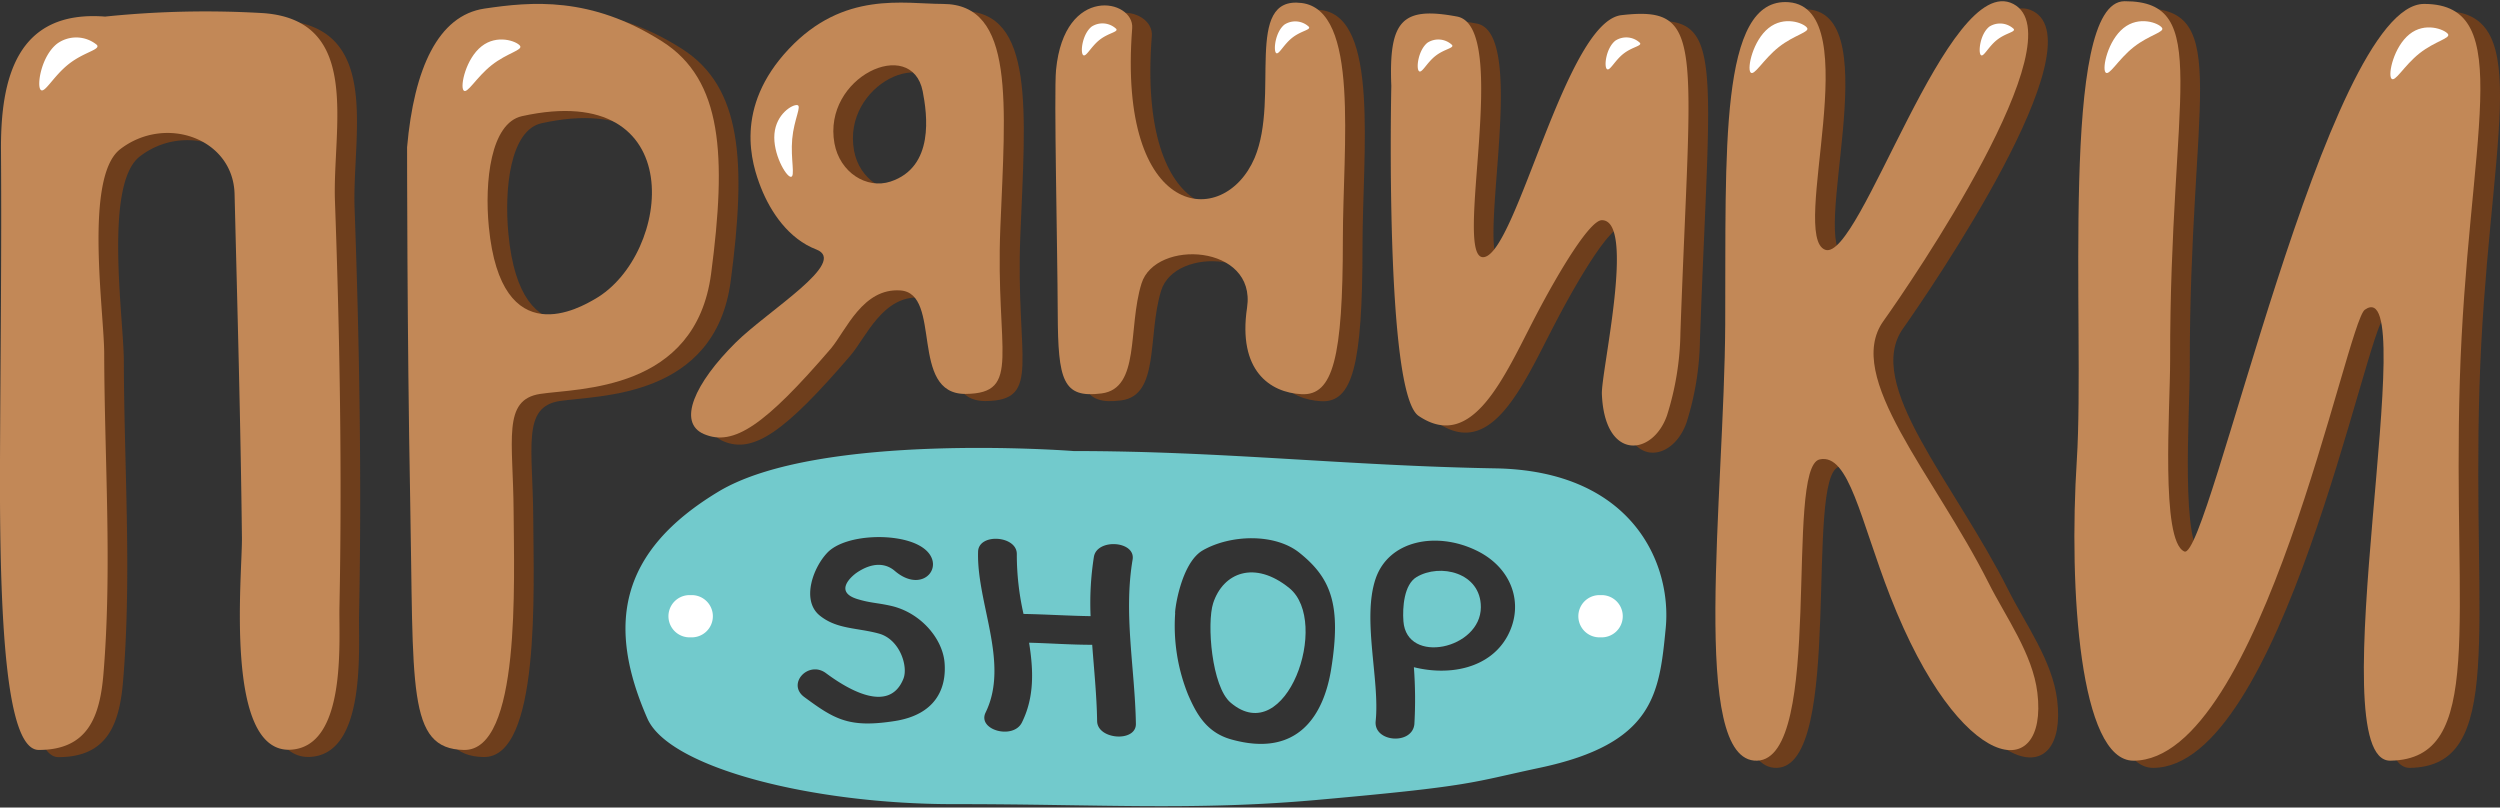
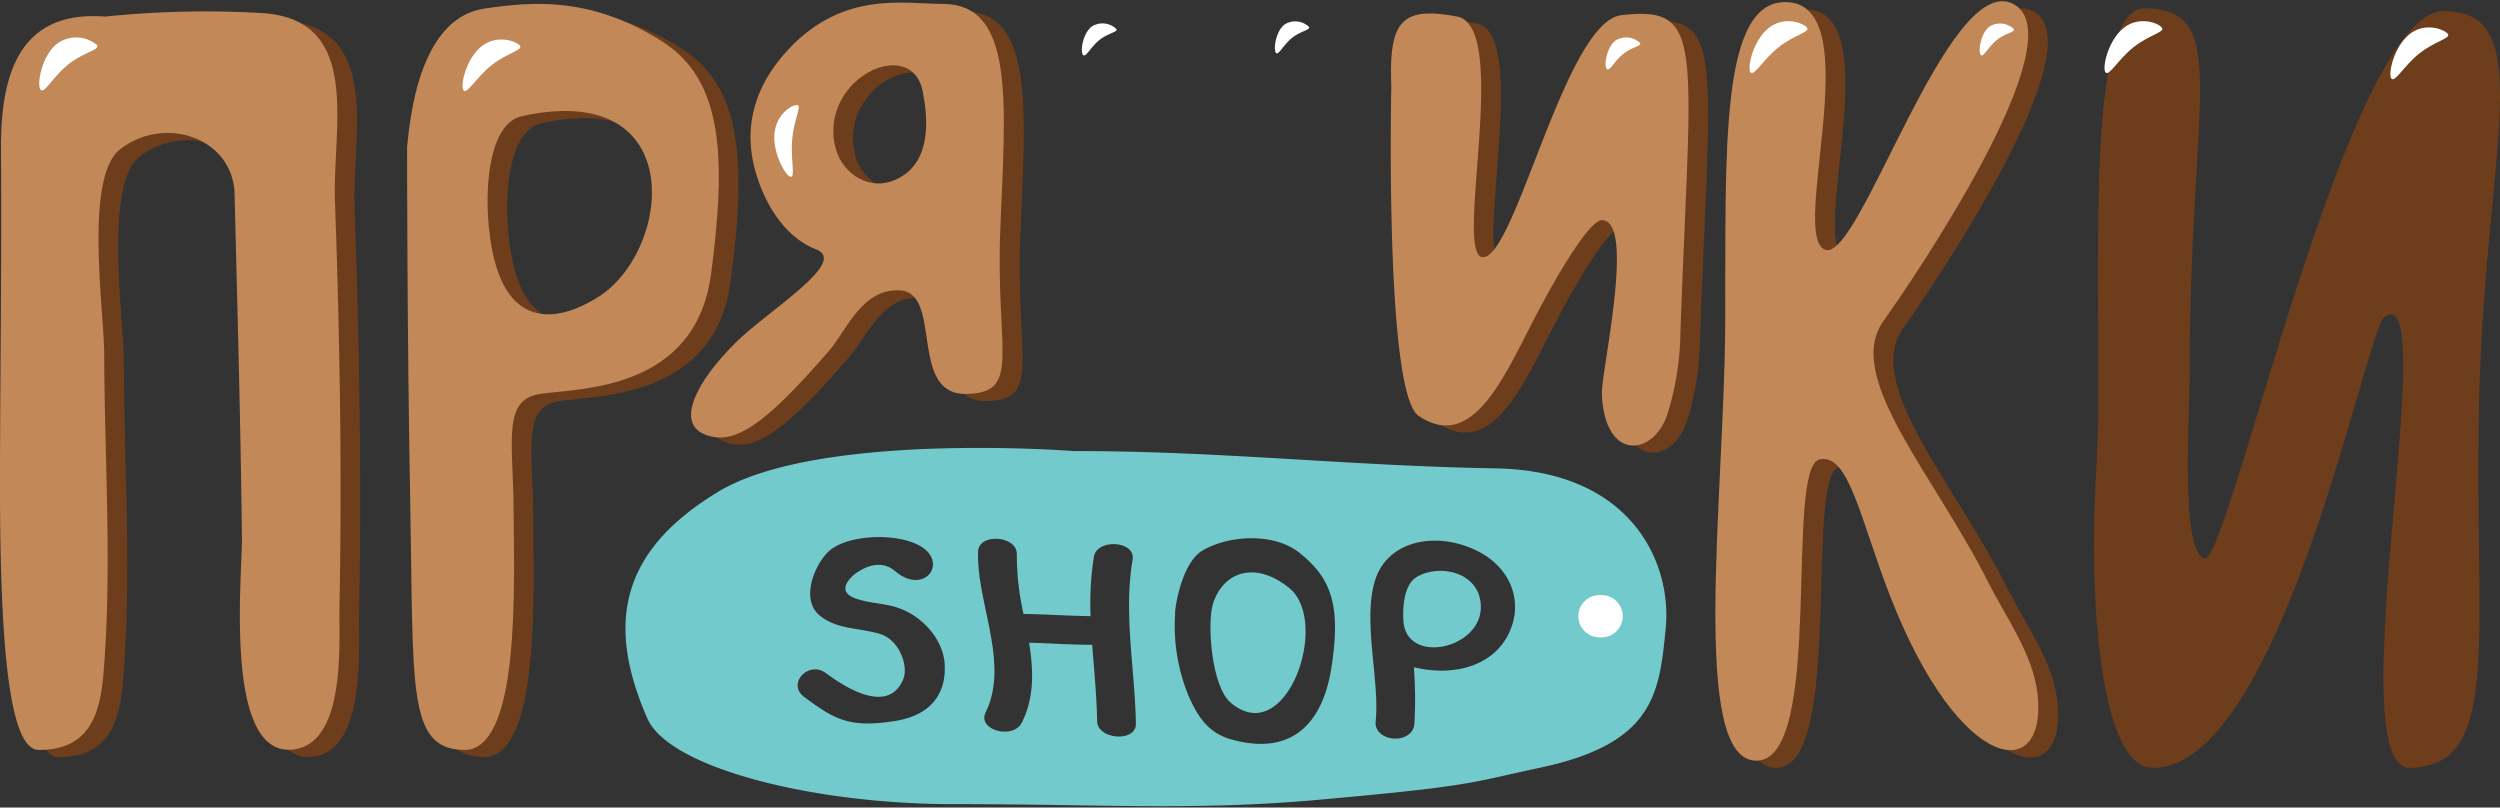
<svg xmlns="http://www.w3.org/2000/svg" viewBox="0 0 452 146">
  <rect x="0" y="0" width="452" height="146" fill="#333333" stroke="none" />
  <defs>
    <style>.cls-1{fill:#6e3e1c;}.cls-2{fill:#c28857;}.cls-3{fill:#72cacc;}.cls-4{fill:#fff;}</style>
  </defs>
  <title>пряник_элементы</title>
  <g id="пряники_шоп">
    <path class="cls-1" d="M395.91,66.42c-.07-48.12,7.77-64.91-8.23-64.9-11.88,0-7.14,59.37-8.64,82.93s.56,54.38,10.23,54.38c23.19,0,38.5-79.18,41.84-81.53,10.71-7.54-8.53,81.75,4.62,81.53,17.27-.28,11.24-25,12.55-68.65S458.94,2,441.82,2c-17.58,0-39,100.92-43.34,99S395.92,75.09,395.91,66.42Z" />
    <path class="cls-1" d="M22.59,4.31C6.51,3.07,3.63,15.51,3.73,28.53c.13,18.64-.09,37.28-.17,55.92-.12,29,1.06,52.43,7,52.44,8.88,0,11.06-6,11.7-13.83,1.58-19.13.18-38.57.13-57.75,0-7.58-3.66-31.9,2.86-37,8.16-6.34,20.47-2,20.71,8.1.51,20.71,1.09,41.44,1.32,62.15.08,6.69-3.25,38.78,8.71,38.29,10.26-.42,8.81-19.51,8.93-25.62.48-24.52.07-49-.81-73.55-.48-13.23,5-32.6-12.86-34A178.14,178.14,0,0,0,22.59,4.31Z" />
    <path class="cls-1" d="M123.3,8.83c-13-8.27-23.77-7.21-32.15-6s-12.75,10.86-14,25.09c0,0,0,34,.56,63.64.65,34.17-.63,45.09,9.7,45.31s9.07-30.37,9-43.17-2.1-20.14,4.8-21.2,28.1-.4,30.91-21.74S134.19,15.76,123.3,8.83ZM111.12,55.37c-2.45,1.4-17,10.12-19.2-13.09-.78-8.11.32-18.75,6-20C128.57,15.54,125,47.43,111.12,55.37Z" />
    <path class="cls-1" d="M174,2c-7,0-17.9-2.41-27.83,8.17s-6.74,20.7-5.06,25.09,5.06,9.23,10,11.15c5.83,2.26-8.68,11-14.56,16.8-7.47,7.4-10.62,14.48-5.78,16.56,5.36,2.3,11.05-1.55,23-15.5,2.83-3.31,5.84-10.92,12.63-10.47,7.64.52,1.5,18.8,11.8,18.71s5.36-7.56,6.28-30S187.14,2,174,2Zm-9.46,32.12c-4.31,1.41-9.17-1.64-10.13-6.89-2.19-12,13.92-19.49,16-9.45C171.18,21.94,172.58,31.49,164.52,34.13Z" />
-     <path class="cls-1" d="M194.49,14c-.39,4.1.25,31.91.31,43.95s.9,15.35,7.92,14.44,4.7-11.74,7.22-19.86,20.79-7.09,19.09,4.34,4.16,15.38,9.84,15.67,7.47-6.53,7.47-28c0-16.9,3.09-41.42-7.47-42.72s-3.85,17-8.48,28c-5.57,13.16-24.88,11.36-22.14-23.32C208.67,1.17,196-1.59,194.49,14Z" />
    <path class="cls-1" d="M255.1,16.85S253.87,72.33,260,76.49c9.76,6.59,15.41-7,21.15-18,4.45-8.53,9.86-17.39,12-17.39,6.18,0-.15,27.45,0,31.44.48,12.18,9.19,11.23,11.77,3.87a51.61,51.61,0,0,0,2.43-15C309.23,9.16,311.94,2.35,296.71,4c-10,1.11-18.91,42.71-24.82,43.74s5-41.63-4.9-43.48S254.62,5,255.1,16.85Z" />
    <path class="cls-1" d="M327,1.71c-12.65-1-11.34,27.07-11.49,58.2s-6.5,79.28,5.75,78.92,4.88-53.08,11.32-54.47c5.3-1.14,7.34,10.89,12.76,24.78,12.64,32.4,28.58,34.05,26.6,17.43-.85-7.08-5.74-13.73-8.84-19.9-9.87-19.64-26.21-37.22-19-47.32C349,52.41,379.32,8.11,367.56,2s-27.72,46.73-34,44.46C327,44.07,341.32,2.89,327,1.71Z" />
-     <path class="cls-2" d="M392.36,65.11C392.29,17,400.13.2,384.13.22c-11.88,0-7.14,59.37-8.64,82.92s.56,54.39,10.23,54.39c23.19,0,38.5-79.18,41.84-81.53,10.71-7.54-8.53,81.74,4.62,81.53,17.27-.28,11.24-25,12.55-68.66S455.39.71,438.27.71c-17.58,0-39,100.91-43.34,99S392.37,73.79,392.36,65.11Z" />
    <path class="cls-2" d="M19,3C3,1.76.08,14.21.18,27.23.31,45.87.08,64.5,0,83.14c-.12,29,1.06,52.43,7,52.45,8.9,0,11.07-6,11.71-13.84,1.58-19.12.18-38.57.13-57.75,0-7.58-3.67-31.89,2.86-37,8.16-6.33,20.47-2,20.71,8.1.51,20.72,1.1,41.44,1.33,62.16.07,6.69-3.26,38.77,8.71,38.29,10.25-.42,8.81-19.51,8.92-25.62.48-24.53.07-49-.81-73.55-.48-13.23,5-32.61-12.86-34A176.76,176.76,0,0,0,19,3Z" />
    <path class="cls-2" d="M119.76,7.52C106.78-.75,96,.31,87.6,1.55s-12.75,10.86-14,25.08c0,0,0,34,.56,63.65.65,34.16-.63,45.09,9.7,45.31s9.07-30.37,9-43.18-2.1-20.13,4.8-21.19,28.1-.41,30.91-21.75S130.64,14.46,119.76,7.52ZM107.57,54.06C105.12,55.47,90.62,64.19,88.38,41c-.79-8.11.31-18.75,6-20C125,14.24,121.47,46.12,107.57,54.06Z" />
    <path class="cls-2" d="M170.44.71c-7,0-17.9-2.42-27.84,8.16s-6.74,20.71-5,25.1,5,9.23,10,11.14c5.83,2.27-8.68,11-14.56,16.8-7.47,7.4-10.62,14.48-5.77,16.57,5.35,2.29,11-1.55,23-15.51C153,59.66,156,52.05,162.78,52.51c7.66.51,1.51,18.8,11.8,18.71s5.37-7.56,6.28-30S183.59.71,170.44.71ZM161,32.83c-4.31,1.41-9.16-1.64-10.13-6.9-2.19-12,13.92-19.48,15.95-9.45C167.63,20.64,169,30.19,161,32.83Z" />
-     <path class="cls-2" d="M190.93,12.68c-.39,4.1.26,31.91.31,44s.91,15.36,7.93,14.45,4.7-11.74,7.21-19.86,20.8-7.09,19.09,4.34,4.17,15.37,9.85,15.66,7.47-6.53,7.47-28c0-16.9,3.09-41.42-7.47-42.73s-3.85,17-8.48,28C221.27,41.59,202,39.79,204.7,5.11,205.12-.13,192.41-2.9,190.93,12.68Z" />
    <path class="cls-2" d="M251.55,15.55S250.32,71,256.48,75.19c9.75,6.59,15.42-7,21.14-18,4.46-8.53,9.87-17.38,12-17.38,6.18,0-.16,27.44,0,31.44.49,12.17,9.19,11.23,11.77,3.87a51.67,51.67,0,0,0,2.43-15C305.68,7.86,308.39,1,293.16,2.74c-10,1.11-18.91,42.71-24.82,43.74s5-41.64-4.91-43.49S251.07,3.64,251.55,15.55Z" />
    <path class="cls-2" d="M323.42.4c-12.66-1-11.35,27.08-11.5,58.21s-6.5,79.27,5.75,78.92S322.55,84.45,329,83.06c5.3-1.14,7.34,10.88,12.76,24.78,12.64,32.4,28.58,34,26.6,17.42-.85-7.07-5.74-13.72-8.84-19.9-9.87-19.63-26.21-37.21-19-47.31C345.49,51.1,375.77,6.8,364,.71s-27.72,46.72-34,44.45C323.42,42.76,337.77,1.59,323.42.4Z" />
    <path class="cls-3" d="M301.15,113.68c1.19-11.62-5.9-28.57-30.77-29-27.07-.47-49.27-3.13-76.28-3.13,0,0-46.06-3.6-64.21,7.34s-20.15,24.33-12.85,41c3.9,8.93,29.85,15.52,55.5,15.5s43.25,1.22,65.3-.74c28.82-2.56,27.91-3.15,40.53-5.83C299,134.45,300,125.51,301.15,113.68ZM161.8,130.36c-8.25,1.29-10.85-.25-16.39-4.34-3.21-2.38.75-6.67,3.93-4.31s11.31,7.74,14,1c.89-2.24-.66-7.13-4.44-8.16-4-1.09-7.6-.76-10.69-3.26-3.35-2.71-1.25-8.63,1.39-11.38,3.17-3.3,12.45-3.66,16.7-1.23,5.32,3,.81,9.11-4.52,4.54-1.63-1.4-4-1.62-6.85.3-.89.6-4.31,3.49.17,4.82,2.38.71,3.55.64,6,1.2,5.38,1.22,9.42,6,9.69,10.45C171.11,124.68,169,129.22,161.8,130.36Zm36.56,0c-.07-4.59-.55-9.18-.89-13.78h0c-3.81,0-7.61-.28-11.41-.38.78,4.91,1,9.78-1.29,14.41-1.55,3.18-8.12,1.39-6.57-1.79,4.37-8.94-1.66-19.81-1.36-29.1.11-3.39,7.07-2.89,7,.48A48.72,48.72,0,0,0,185.05,111c4,.07,8.08.34,12.13.4a53.79,53.79,0,0,1,.6-10.74c.57-3.34,7.53-2.88,7,.49-1.68,9.9.43,19.84.59,29.75C205.38,134.24,198.42,133.74,198.36,130.38ZM240.67,121c-1.31,8.12-5.88,16.11-18.08,12.68-4.53-1.27-6.33-4.76-7.75-8a33.2,33.2,0,0,1-2.37-14.79c-.13-.32,1-9.09,5-11.39,5.06-2.89,13.12-3.1,17.53.49C240.67,104.55,242.54,109.41,240.67,121Zm31.88-6c-3.12,5.75-10.3,7.28-16.92,5.63a78.69,78.69,0,0,1,.09,10.3c-.4,3.81-7.37,3.28-7-.54.78-7.42-2.49-18.47,0-25.78,2.38-6.92,10.91-8.52,18-5.18C273.36,102.51,275.67,109.21,272.55,115Z" />
    <path class="cls-3" d="M256.1,104.34c-2.25,1.36-2.55,5.46-2.36,8,.6,7.92,14,5,14-2.57C267.75,103.5,260.35,101.79,256.1,104.34Z" />
    <path class="cls-3" d="M219.34,109.05c-1.17,3.62-.29,15.1,3.17,18,10.05,8.51,18.09-14.59,10.62-20.71C226.84,101.23,221.14,103.52,219.34,109.05Z" />
    <path class="cls-4" d="M17.52,8.12c.7.88-2.32,1.26-5.13,3.49S8,17.08,7.32,16.2s.17-6.07,3-8.3A5.87,5.87,0,0,1,17.52,8.12Z" />
    <path class="cls-4" d="M94,8.25c.64.81-2.29,1.3-5.11,3.53s-4.46,5.36-5.09,4.55.44-5.72,3.26-7.95S93.36,7.45,94,8.25Z" />
    <path class="cls-4" d="M326.7,5c.63.8-2.3,1.29-5.11,3.52s-4.47,5.36-5.1,4.56.44-5.73,3.26-8S326.06,4.15,326.7,5Z" />
    <path class="cls-4" d="M442.57,6.12c.63.8-2.3,1.29-5.12,3.52S433,15,432.36,14.2s.44-5.72,3.26-8S441.93,5.32,442.57,6.12Z" />
    <path class="cls-4" d="M390.87,5c.64.8-2.29,1.29-5.11,3.52s-4.46,5.36-5.09,4.56.44-5.73,3.25-8S390.24,4.15,390.87,5Z" />
    <path class="cls-4" d="M201.8,5.21c.46.58-1.38.72-3,2s-2.5,3.29-3,2.71-.08-3.8,1.57-5.11A3.61,3.61,0,0,1,201.8,5.21Z" />
    <path class="cls-4" d="M236.63,4.83c.46.57-1.37.71-3,2s-2.5,3.29-2.95,2.71-.09-3.79,1.56-5.1A3.59,3.59,0,0,1,236.63,4.83Z" />
-     <path class="cls-4" d="M262.52,8.12c.46.58-1.38.72-3,2s-2.5,3.29-3,2.71-.08-3.79,1.57-5.11A3.61,3.61,0,0,1,262.52,8.12Z" />
    <path class="cls-4" d="M296.49,7.74c.46.57-1.38.71-3,2s-2.5,3.29-3,2.71-.08-3.79,1.57-5.1A3.6,3.6,0,0,1,296.49,7.74Z" />
    <path class="cls-4" d="M364.06,5.21c.45.58-1.38.72-3,2s-2.49,3.29-2.95,2.71-.09-3.8,1.57-5.11A3.61,3.61,0,0,1,364.06,5.21Z" />
    <path class="cls-4" d="M144.13,19c.89.08-.58,2.56-.9,6.14s.61,6.91-.27,6.83-3.26-4.21-2.94-7.79S143.26,18.87,144.13,19Z" />
-     <path class="cls-4" d="M124.87,107.6a3.82,3.82,0,1,0,0,7.63A3.82,3.82,0,1,0,124.87,107.6Z" />
    <path class="cls-4" d="M289.38,107.6a3.82,3.82,0,1,0,0,7.63A3.82,3.82,0,1,0,289.38,107.6Z" />
  </g>
</svg>